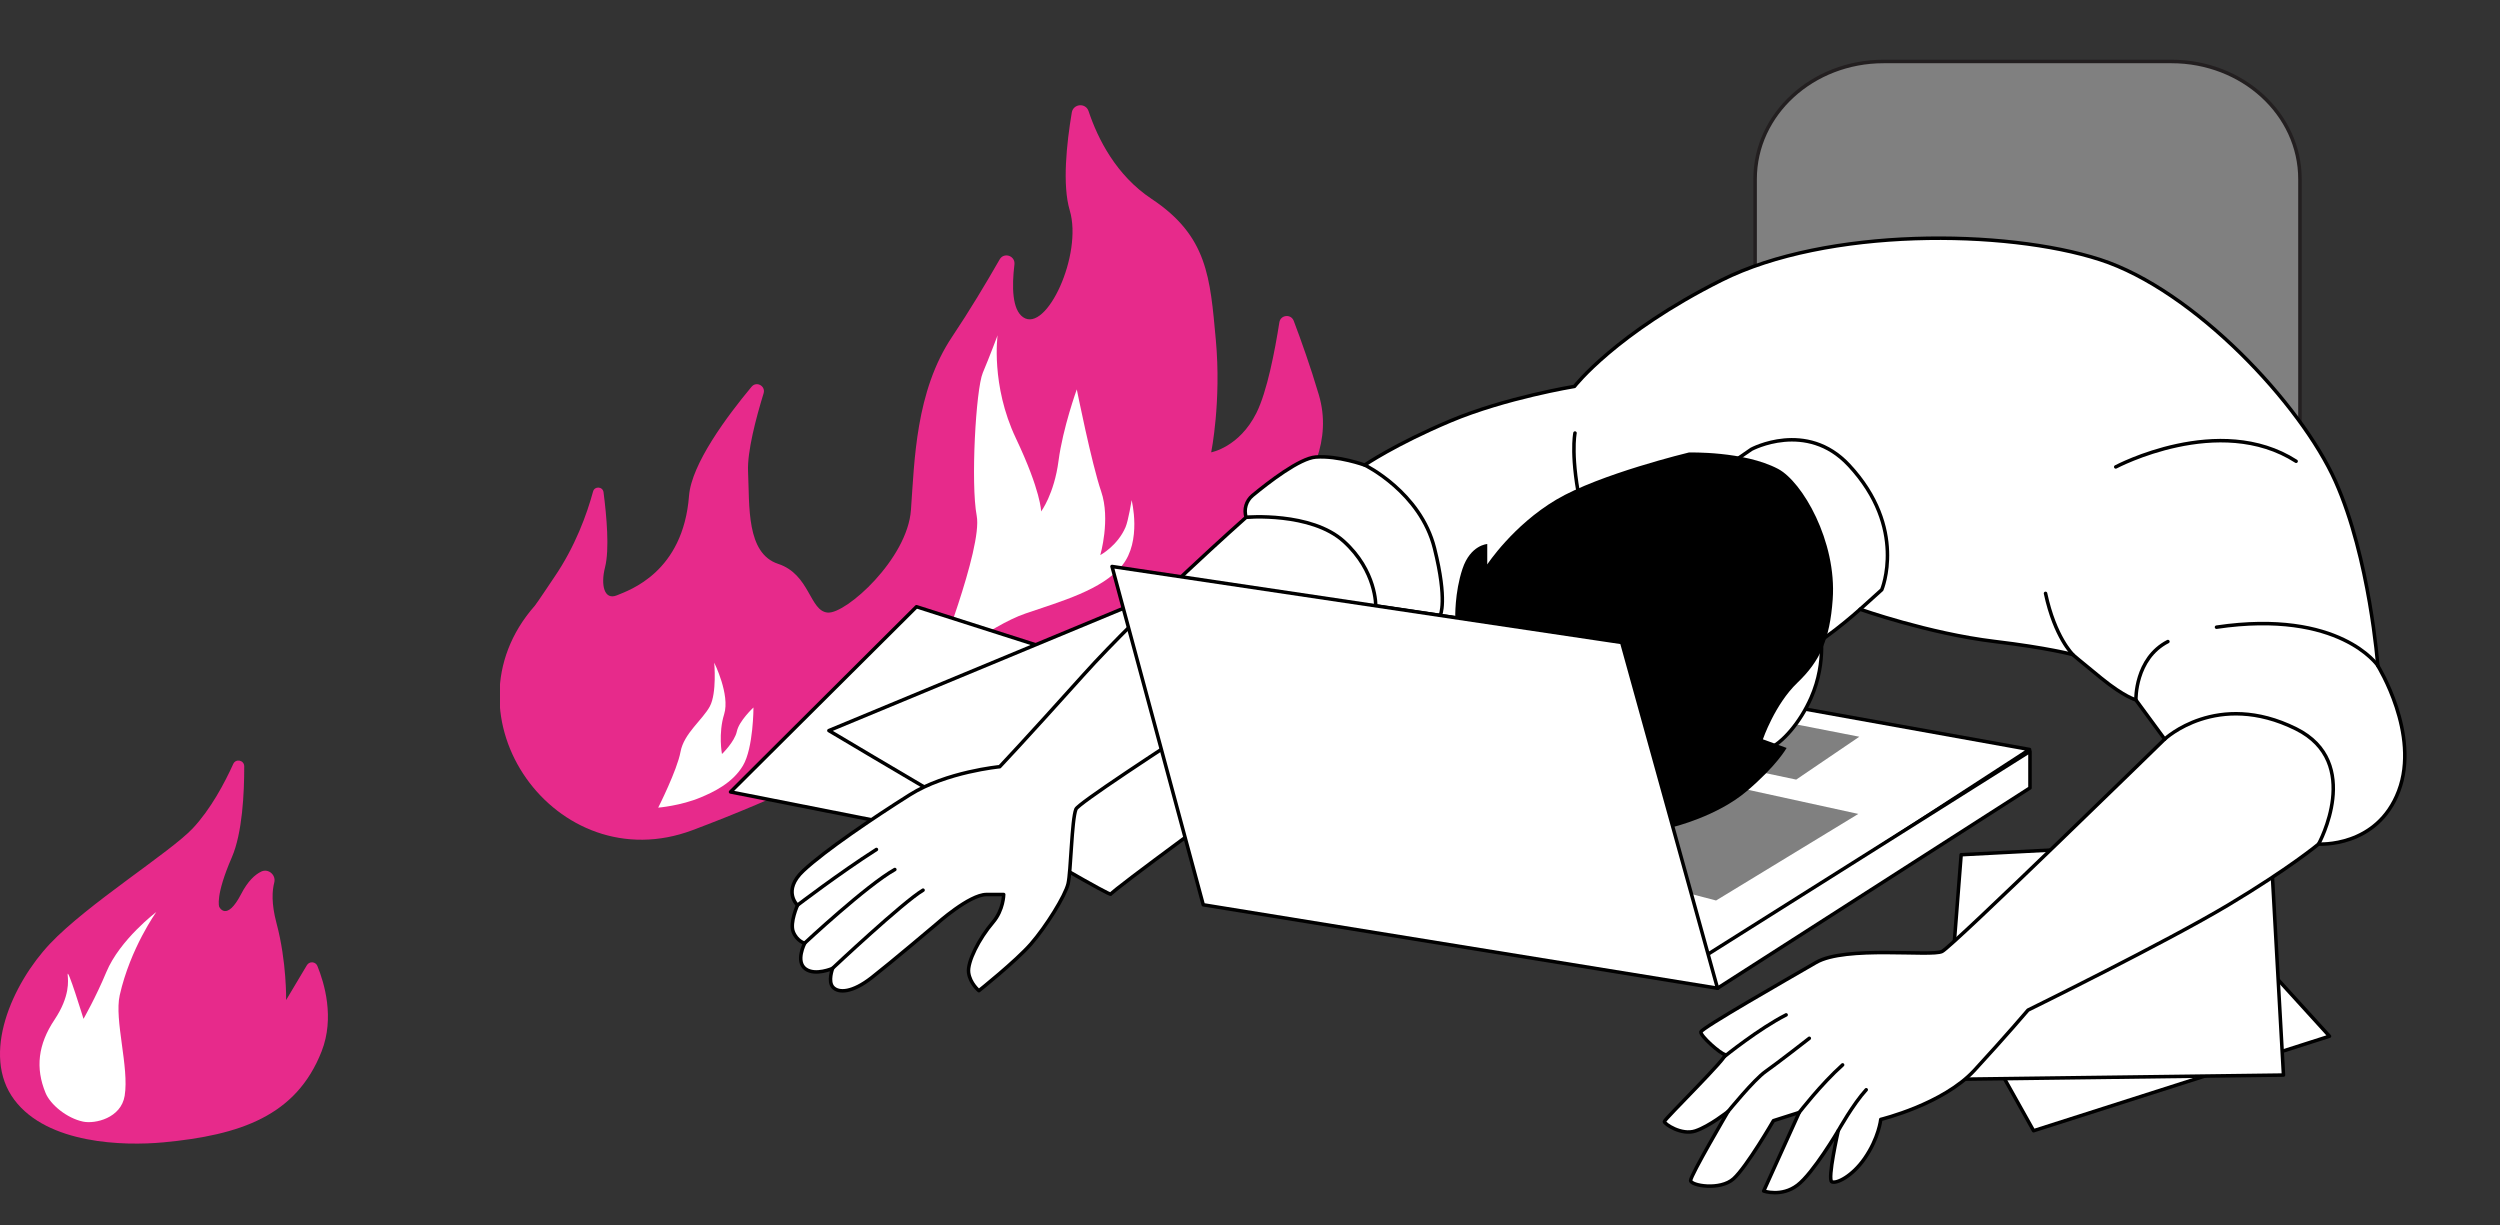
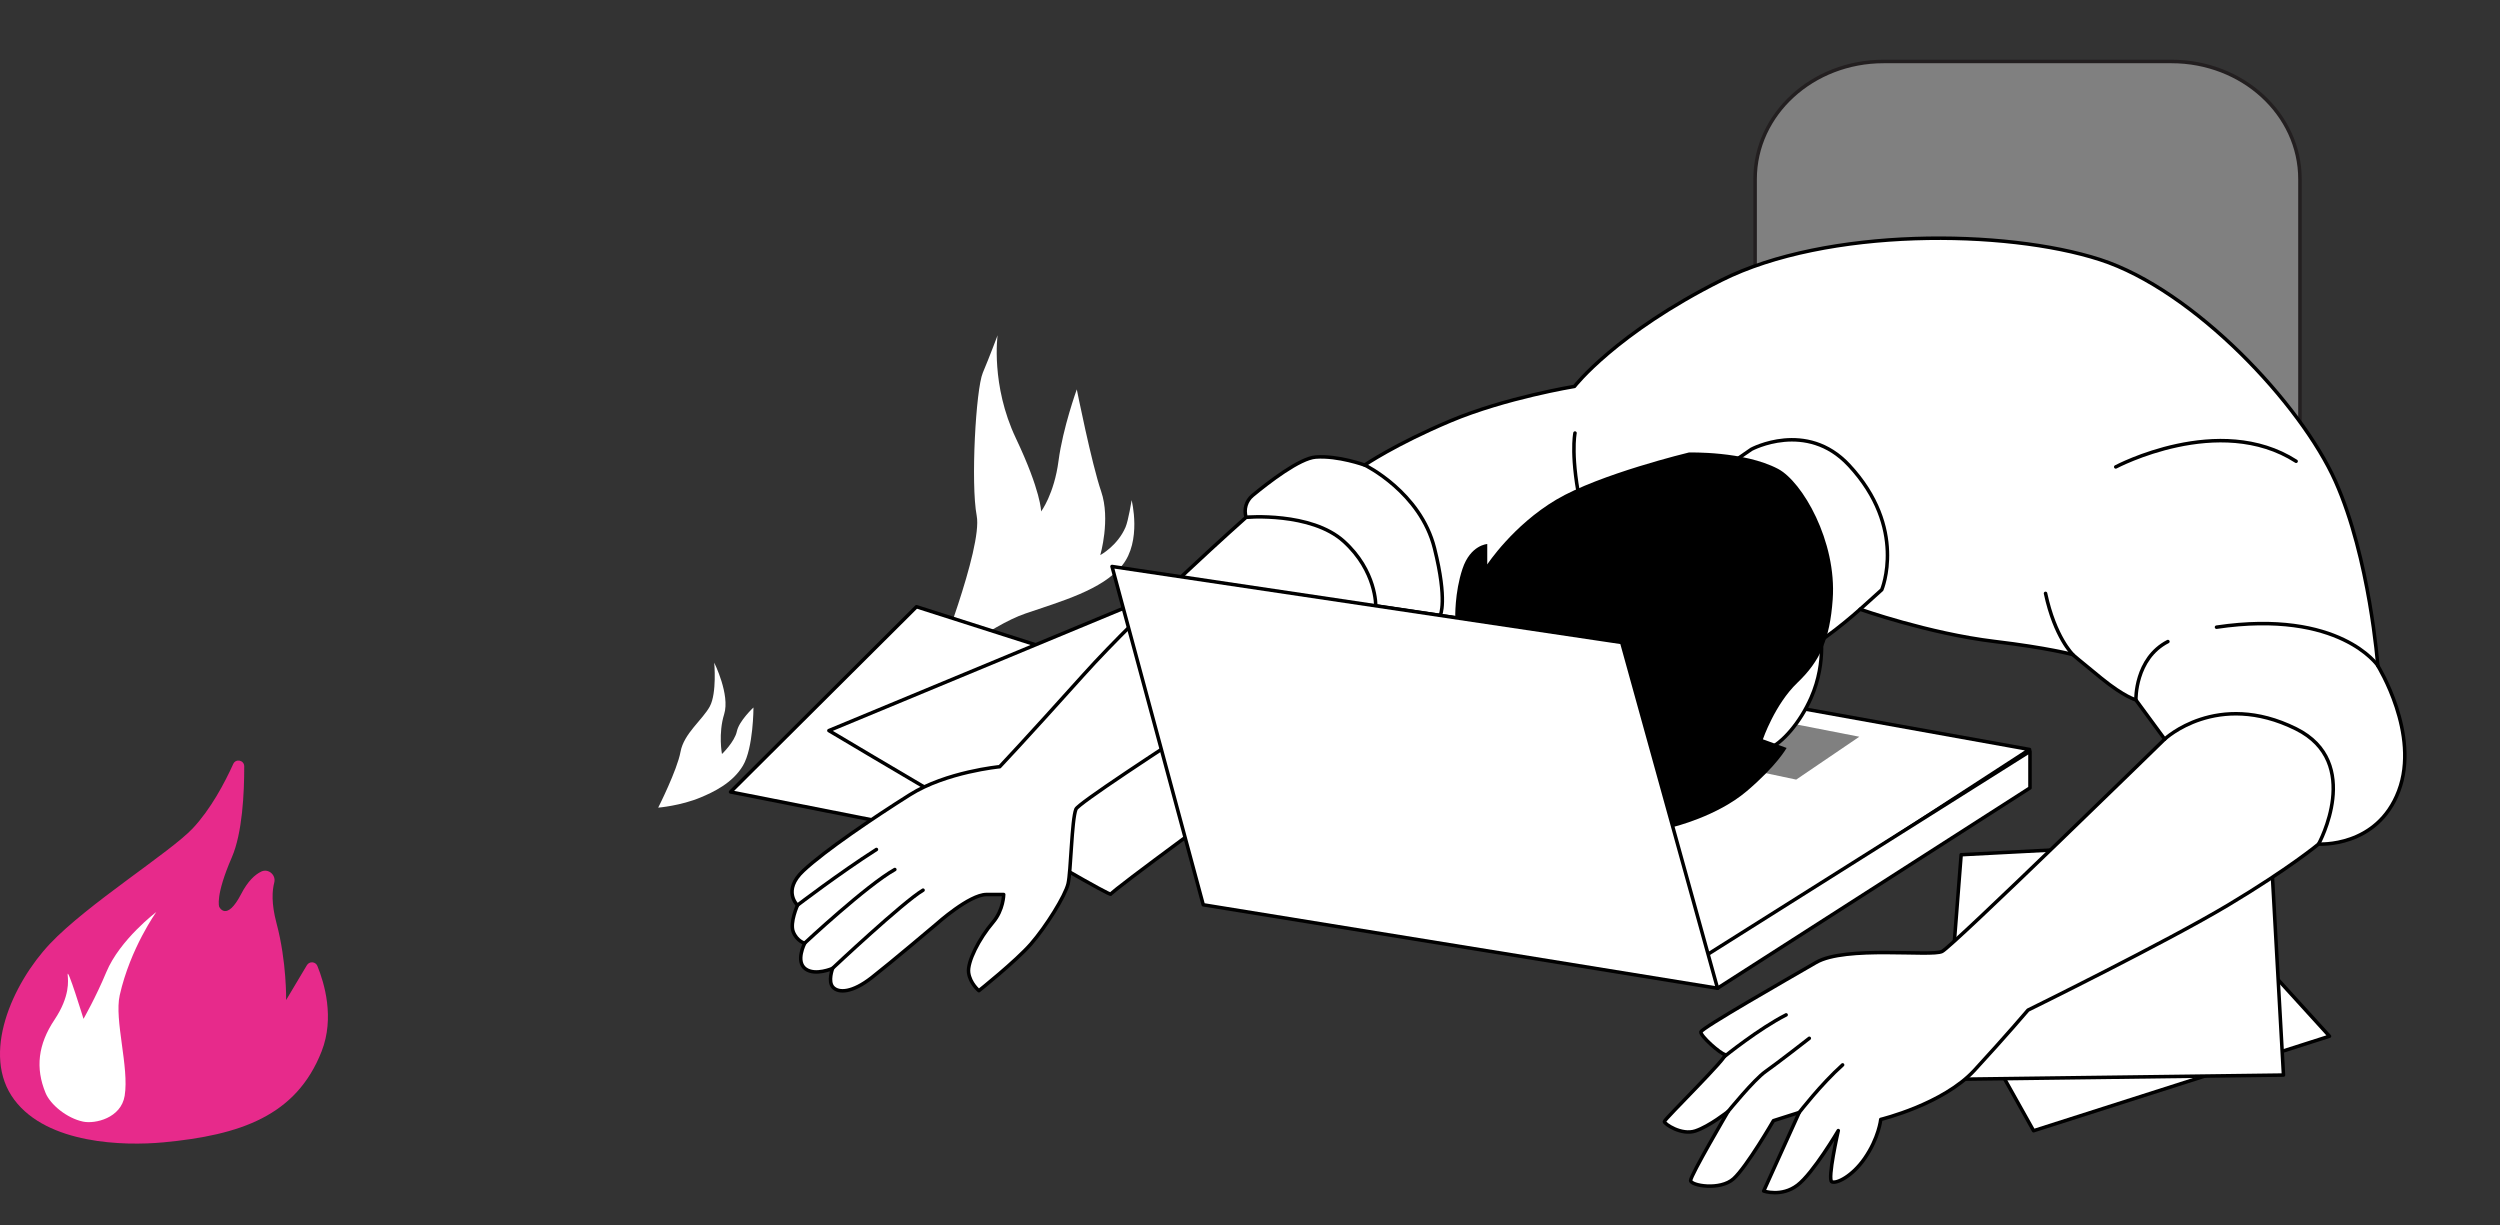
<svg xmlns="http://www.w3.org/2000/svg" width="710" height="348" viewBox="0 0 710 348" fill="none">
  <rect x="0" y="0" width="710" height="348" fill="#333333" stroke="none" />
  <g clip-path="url(#clip0_516_62)">
-     <path d="M196.717 235.75C157.925 250.354 124.436 203.163 151.88 172.037C152.392 171.455 156.934 164.621 157.367 163.993C163.4 155.196 166.701 145.943 168.431 139.588C168.863 137.99 171.185 138.15 171.402 139.793C172.29 146.616 173.12 156.029 171.834 161.095C170.537 166.195 171.618 170.554 175.204 169.071C178.8 167.587 194.008 162.51 195.681 140.82C196.387 131.761 206.495 118.183 213.45 109.831C214.838 108.165 217.502 109.625 216.864 111.702C214.69 118.776 212.198 128.223 212.448 133.894C212.892 143.821 211.924 157.147 220.996 160.137C230.068 163.126 229.898 173.6 235.1 173.977C240.302 174.353 257.706 158.745 258.708 144.836C259.721 130.939 259.994 111.154 270.42 95.614C275.326 88.3 280.164 80.211 283.898 73.684C285.127 71.528 288.394 72.646 288.098 75.111C287.335 81.443 287.449 87.958 290.568 90.092C297.204 94.656 307.551 72.247 303.806 59.742C301.655 52.531 302.918 40.699 304.387 31.959C304.808 29.426 308.348 29.129 309.156 31.571C311.774 39.409 316.964 49.781 327.061 56.49C343.008 67.078 343.657 78.83 345.285 96.424C346.913 114.007 343.976 128.463 343.976 128.463C343.976 128.463 351.921 127.037 356.793 117.338C359.866 111.234 362.097 99.448 363.338 91.552C363.679 89.384 366.65 89.088 367.424 91.13C369.439 96.459 372.171 104.069 374.539 112.09C378.397 125.12 372.171 136.245 365.683 145.669C359.195 155.094 338.319 177.605 318.285 181.382C298.251 185.159 279.322 191.502 265.617 201.246C246.073 215.166 220.552 226.782 196.717 235.75Z" fill="#E72A8B" />
    <path d="M265.435 190.156C265.435 190.156 279.117 155.653 277.386 146.491C275.656 137.329 277.136 110.572 279.117 105.872C281.097 101.171 283.317 95.226 283.317 95.226C283.317 95.226 281.336 109.34 288.507 124.458C295.679 139.576 295.679 145.258 295.679 145.258C295.679 145.258 299.389 140.306 300.619 130.893C301.859 121.48 305.809 110.584 305.809 110.584C305.809 110.584 310.009 131.635 312.73 139.565C315.45 147.495 312.48 157.649 312.48 157.649C312.48 157.649 317.363 155.037 319.651 149.72C320.459 147.848 321.381 142.041 321.381 142.041C321.381 142.041 324.34 153.679 318.66 160.616C312.98 167.553 301.359 170.771 291.228 174.239C281.086 177.696 265.435 190.156 265.435 190.156Z" fill="white" />
    <path d="M199.028 226.451C202.442 225.013 208.02 222.469 211.002 217.437C213.985 212.405 213.985 200.927 213.985 200.927C213.985 200.927 209.91 204.704 209.272 207.693C208.646 210.682 205.038 214.14 205.038 214.14C205.038 214.14 203.945 208.321 205.664 202.821C207.383 197.321 202.841 188.194 202.841 188.194C202.841 188.194 203.626 196.842 201.589 200.619C199.551 204.396 194.213 208.321 193.268 213.512C192.323 218.704 186.928 229.372 186.928 229.372C186.928 229.372 193.336 228.847 199.028 226.451Z" fill="white" />
    <path d="M639.404 269.911L661.578 294.282L577.539 321.13L563.379 295.834L639.404 269.911Z" fill="white" stroke="black" stroke-miterlimit="10" stroke-linecap="round" stroke-linejoin="round" />
    <path d="M556.97 242.744L551.973 306.559L648.51 305.315L644.765 238.157L556.97 242.744Z" fill="white" stroke="black" stroke-miterlimit="10" stroke-linecap="round" stroke-linejoin="round" />
    <path d="M299.811 184.942L260.29 172.311L207.474 224.91L257.558 234.814L299.811 184.942Z" fill="white" stroke="black" stroke-miterlimit="10" stroke-linecap="round" stroke-linejoin="round" />
    <path d="M326.731 169.573L235.407 207.487C235.407 207.487 315.144 254.964 315.485 253.937C315.826 252.91 354.676 224.568 354.676 224.568L326.731 169.573Z" fill="white" stroke="black" stroke-miterlimit="10" stroke-linecap="round" stroke-linejoin="round" />
    <path d="M353.924 146.89C353.924 146.89 324.443 173.03 307.71 191.662C290.977 210.294 283.92 217.745 283.92 217.745C283.92 217.745 268.758 219.183 258.4 225.709C248.042 232.236 234.246 241.569 228.156 247.274C222.055 252.979 226.494 257.086 226.494 257.086C226.494 257.086 224.263 261.981 225.276 264.628C226.289 267.275 228.532 267.891 228.532 267.891C228.532 267.891 225.834 273.06 228.782 275.182C231.548 277.19 236.465 275.022 236.465 275.022C236.465 275.022 235.008 278.799 236.625 280.431C238.241 282.062 242.054 281.937 247.541 277.658C253.027 273.379 266.004 262.392 266.004 262.392C266.004 262.392 275.281 254.04 280.164 254.04C285.047 254.04 285.047 254.04 285.047 254.04C285.047 254.04 285.001 258.421 282.008 261.924C278.058 266.545 274.677 273.185 275.087 276.243C275.497 279.301 278.012 281.355 278.012 281.355C278.012 281.355 288.507 272.98 292.776 268.097C297.044 263.202 302.52 254.451 303.339 250.982C304.147 247.513 304.352 232.852 305.57 229.794C306.788 226.736 394.39 171.318 394.39 171.318C394.39 171.318 397.031 156.246 390.326 149.32C383.622 142.395 353.924 146.89 353.924 146.89Z" fill="white" stroke="black" stroke-miterlimit="10" stroke-linecap="round" stroke-linejoin="round" />
    <path d="M226.482 257.075C226.482 257.075 238.298 248.027 248.906 241.249" stroke="black" stroke-miterlimit="10" stroke-linecap="round" stroke-linejoin="round" />
    <path d="M228.509 267.869C228.509 267.869 246.141 251.416 254.131 246.943" stroke="black" stroke-miterlimit="10" stroke-linecap="round" stroke-linejoin="round" />
    <path d="M236.442 274.999C236.442 274.999 256.453 256.196 262.145 252.807" stroke="black" stroke-miterlimit="10" stroke-linecap="round" stroke-linejoin="round" />
    <path d="M498.451 86.429V50.842C498.451 32.404 514.785 17.457 534.944 17.457H616.695C636.854 17.457 653.189 32.404 653.189 50.842V182.671L498.451 86.429Z" fill="#808080" stroke="#231F20" stroke-miterlimit="10" />
    <path d="M614.772 209.918C614.772 209.918 554.625 268.667 551.563 270.208C548.501 271.748 524.142 268.473 515.753 273.345C507.353 278.217 483.278 291.943 483.05 293.061C482.834 294.168 488.571 299.257 489.903 299.485C491.223 299.702 472.669 317.866 472.669 318.528C472.669 319.19 477.53 322.51 481.502 321.187C485.475 319.863 490.779 315.653 490.779 315.653C490.779 315.653 480.136 333.794 480.136 335.255C480.136 336.727 488.548 338.187 492.327 334.764C496.106 331.341 503.665 318.266 503.665 318.266L510.984 315.938L500.887 338.256C500.887 338.256 505.953 340.024 510.46 336.601C514.968 333.178 522.071 321.084 522.071 321.084C522.071 321.084 518.906 335.015 520.238 335.632C521.581 336.248 526.043 334.046 529.538 329.025C533.601 323.183 534.136 317.912 534.136 317.912C534.136 317.912 551.814 313.633 560.715 303.981C569.616 294.328 575.957 286.866 575.957 286.866C575.957 286.866 615.261 267.526 632.779 257.041C650.297 246.555 658.482 239.709 658.482 239.709C658.482 239.709 675.089 240.85 681.224 224.659C687.371 208.469 675.305 189.095 675.305 189.095C675.305 189.095 673.029 158.539 663.251 136.655C653.473 114.771 623.218 82.39 596.377 73.719C569.537 65.059 518.883 64.545 488.856 79.583C458.828 94.633 447.149 109.74 447.149 109.74C447.149 109.74 427.582 112.934 411.897 119.541C396.2 126.158 387.56 132.08 387.56 132.08C387.56 132.08 380.059 129.342 373.685 129.798C369.109 130.129 360.31 136.929 355.711 140.729C353.913 142.223 353.196 144.665 353.89 146.901C353.89 146.901 372.319 145.304 381.641 153.747C390.964 162.179 390.713 172.083 390.713 172.083L460.547 182.489C460.547 182.489 500.489 189.928 508.434 186.87C516.379 183.812 528.274 173.03 528.274 173.03C528.274 173.03 547.716 179.921 566.497 182.181C581.671 183.995 588.648 185.9 588.648 185.9C588.648 185.9 590.276 187.326 596.798 192.632C603.321 197.938 606.576 198.759 606.576 198.759L614.772 209.918Z" fill="white" stroke="black" stroke-miterlimit="10" stroke-linecap="round" stroke-linejoin="round" />
    <path d="M576.4 212.85L506.214 200.219L460.797 226.85L481.912 274.189L576.4 212.85Z" fill="white" stroke="black" stroke-miterlimit="10" stroke-linecap="round" stroke-linejoin="round" />
-     <path d="M487.364 255.74L527.762 231.152L491.485 223.222L467.581 236.4L471.667 251.644L487.364 255.74Z" fill="#808080" />
    <path d="M506.487 205.023L528.046 209.233L510.119 221.408L489.687 217.083L506.487 205.023Z" fill="#808080" />
    <path d="M487.775 280.659L576.515 223.769V213.375L483.518 271.964L487.775 280.659Z" fill="white" stroke="black" stroke-miterlimit="10" stroke-linecap="round" stroke-linejoin="round" />
    <path d="M516.823 178.176C516.823 178.176 518.997 187.657 514.341 198.188C511.222 205.262 506.111 211.15 502.002 212.804C502.002 212.804 493.01 215.645 495.218 205.057C497.438 194.457 516.823 178.176 516.823 178.176Z" fill="white" stroke="black" stroke-miterlimit="10" stroke-linecap="round" stroke-linejoin="round" />
    <path d="M475.219 234.848C475.219 234.848 487.626 231.871 496.061 224.705C504.689 217.38 507.398 212.417 507.398 212.417L500.659 209.964C500.659 209.964 504.04 200.037 510.471 193.887C516.903 187.737 519.669 181.61 520.488 170.235C521.672 153.736 511.871 136.792 504.951 133.153C495.241 128.052 479.635 128.509 479.635 128.509C479.635 128.509 454.297 134.602 441.981 141.904C429.665 149.206 422.38 160.297 422.38 160.297V154.5C422.38 154.5 417.611 154.751 415.345 161.552C413.08 168.352 413.297 175.472 413.297 175.472L460.569 182.466L475.219 234.848Z" fill="black" />
    <path d="M606.599 198.736C606.599 198.736 606.303 187.018 615.682 182.203" stroke="black" stroke-miterlimit="10" stroke-linecap="round" stroke-linejoin="round" />
    <path d="M588.671 185.877C588.671 185.877 583.583 180.983 580.931 168.523" stroke="black" stroke-miterlimit="10" stroke-linecap="round" stroke-linejoin="round" />
    <path d="M614.771 209.918C614.771 209.918 629.637 195.872 652.061 206.986C671.253 216.501 658.493 239.686 658.493 239.686" stroke="black" stroke-miterlimit="10" stroke-linecap="round" stroke-linejoin="round" />
    <path d="M489.812 299.999C489.812 299.999 499.555 292.126 507.261 288.224" stroke="black" stroke-miterlimit="10" stroke-linecap="round" stroke-linejoin="round" />
    <path d="M490.791 315.641C490.791 315.641 498.11 306.628 501.411 304.311C504.712 301.995 513.841 294.875 513.841 294.875" stroke="black" stroke-miterlimit="10" stroke-linecap="round" stroke-linejoin="round" />
    <path d="M510.995 315.927C510.995 315.927 517.142 307.94 523.3 302.429" stroke="black" stroke-miterlimit="10" stroke-linecap="round" stroke-linejoin="round" />
-     <path d="M522.094 321.061C522.094 321.061 526.271 313.565 530.005 309.491" stroke="black" stroke-miterlimit="10" stroke-linecap="round" stroke-linejoin="round" />
    <path d="M479.237 140.112L497.393 127.596C497.393 127.596 513.056 119.175 525.098 132.103C541.786 150.005 534.421 167.485 534.421 167.485L528.297 173.007" stroke="black" stroke-miterlimit="10" stroke-linecap="round" stroke-linejoin="round" />
    <path d="M387.583 132.069C387.583 132.069 403.416 139.747 407.4 155.721C411.145 170.714 409.028 174.787 409.028 174.787" stroke="black" stroke-miterlimit="10" stroke-linecap="round" stroke-linejoin="round" />
    <path d="M447.297 122.986C447.297 122.986 445.874 129.946 449.187 144.665" stroke="black" stroke-miterlimit="10" stroke-linecap="round" stroke-linejoin="round" />
    <path d="M675.34 189.072C675.34 189.072 664.526 172.95 629.49 178.119" stroke="black" stroke-miterlimit="10" stroke-linecap="round" stroke-linejoin="round" />
    <path d="M600.873 132.605C600.873 132.605 630.275 116.951 652.095 130.996" stroke="black" stroke-miterlimit="10" stroke-linecap="round" stroke-linejoin="round" />
    <path d="M460.569 182.466L487.774 280.659L341.722 256.961L315.814 160.879L460.569 182.466Z" fill="white" stroke="black" stroke-miterlimit="10" stroke-linecap="round" stroke-linejoin="round" />
  </g>
  <path d="M4.092 312.381C-5.572 299.545 3.546 279.303 14.2 268.019C24.855 256.735 48.371 242.039 54.746 235.25C59.834 229.83 63.783 222.391 66.242 216.96C66.971 215.363 69.35 215.876 69.361 217.633C69.372 225.221 68.838 236.574 65.844 243.477C61.04 254.533 62.258 257.534 62.258 257.534C62.258 257.534 64.319 261.961 68.496 253.882C70.397 250.208 72.412 248.383 74.199 247.527C76.202 246.569 78.456 248.486 77.887 250.642C77.283 252.947 77.044 256.621 78.513 262.12C81.472 273.199 81.256 284.016 81.256 284.016L87.152 274.123C87.858 272.937 89.611 273.051 90.135 274.329C92.092 279.11 95.097 289.036 91.33 298.609C84.124 316.956 68.211 322.364 46.413 324.429C35.133 325.479 13.551 324.943 4.092 312.381Z" fill="#E72A8B" />
  <path d="M23.602 318.542C27.005 319.25 34.381 317.538 35.406 311.206C36.726 303.116 32.412 289.675 34.006 282.624C37.022 269.263 44.387 259.017 44.387 259.017C44.387 259.017 34.028 266.856 30.192 276.086C27.221 283.229 23.716 289.356 23.716 289.356C23.716 289.356 18.969 273.907 19.219 276.931C19.345 278.437 19.948 282.898 15.486 289.595C10.796 296.601 10.011 303.321 12.947 310.418C14.313 313.704 18.969 317.572 23.602 318.542Z" fill="white" />
  <defs>
    <clipPath id="clip0_516_62">
      <rect width="568" height="348" fill="white" transform="translate(142)" />
    </clipPath>
  </defs>
</svg>